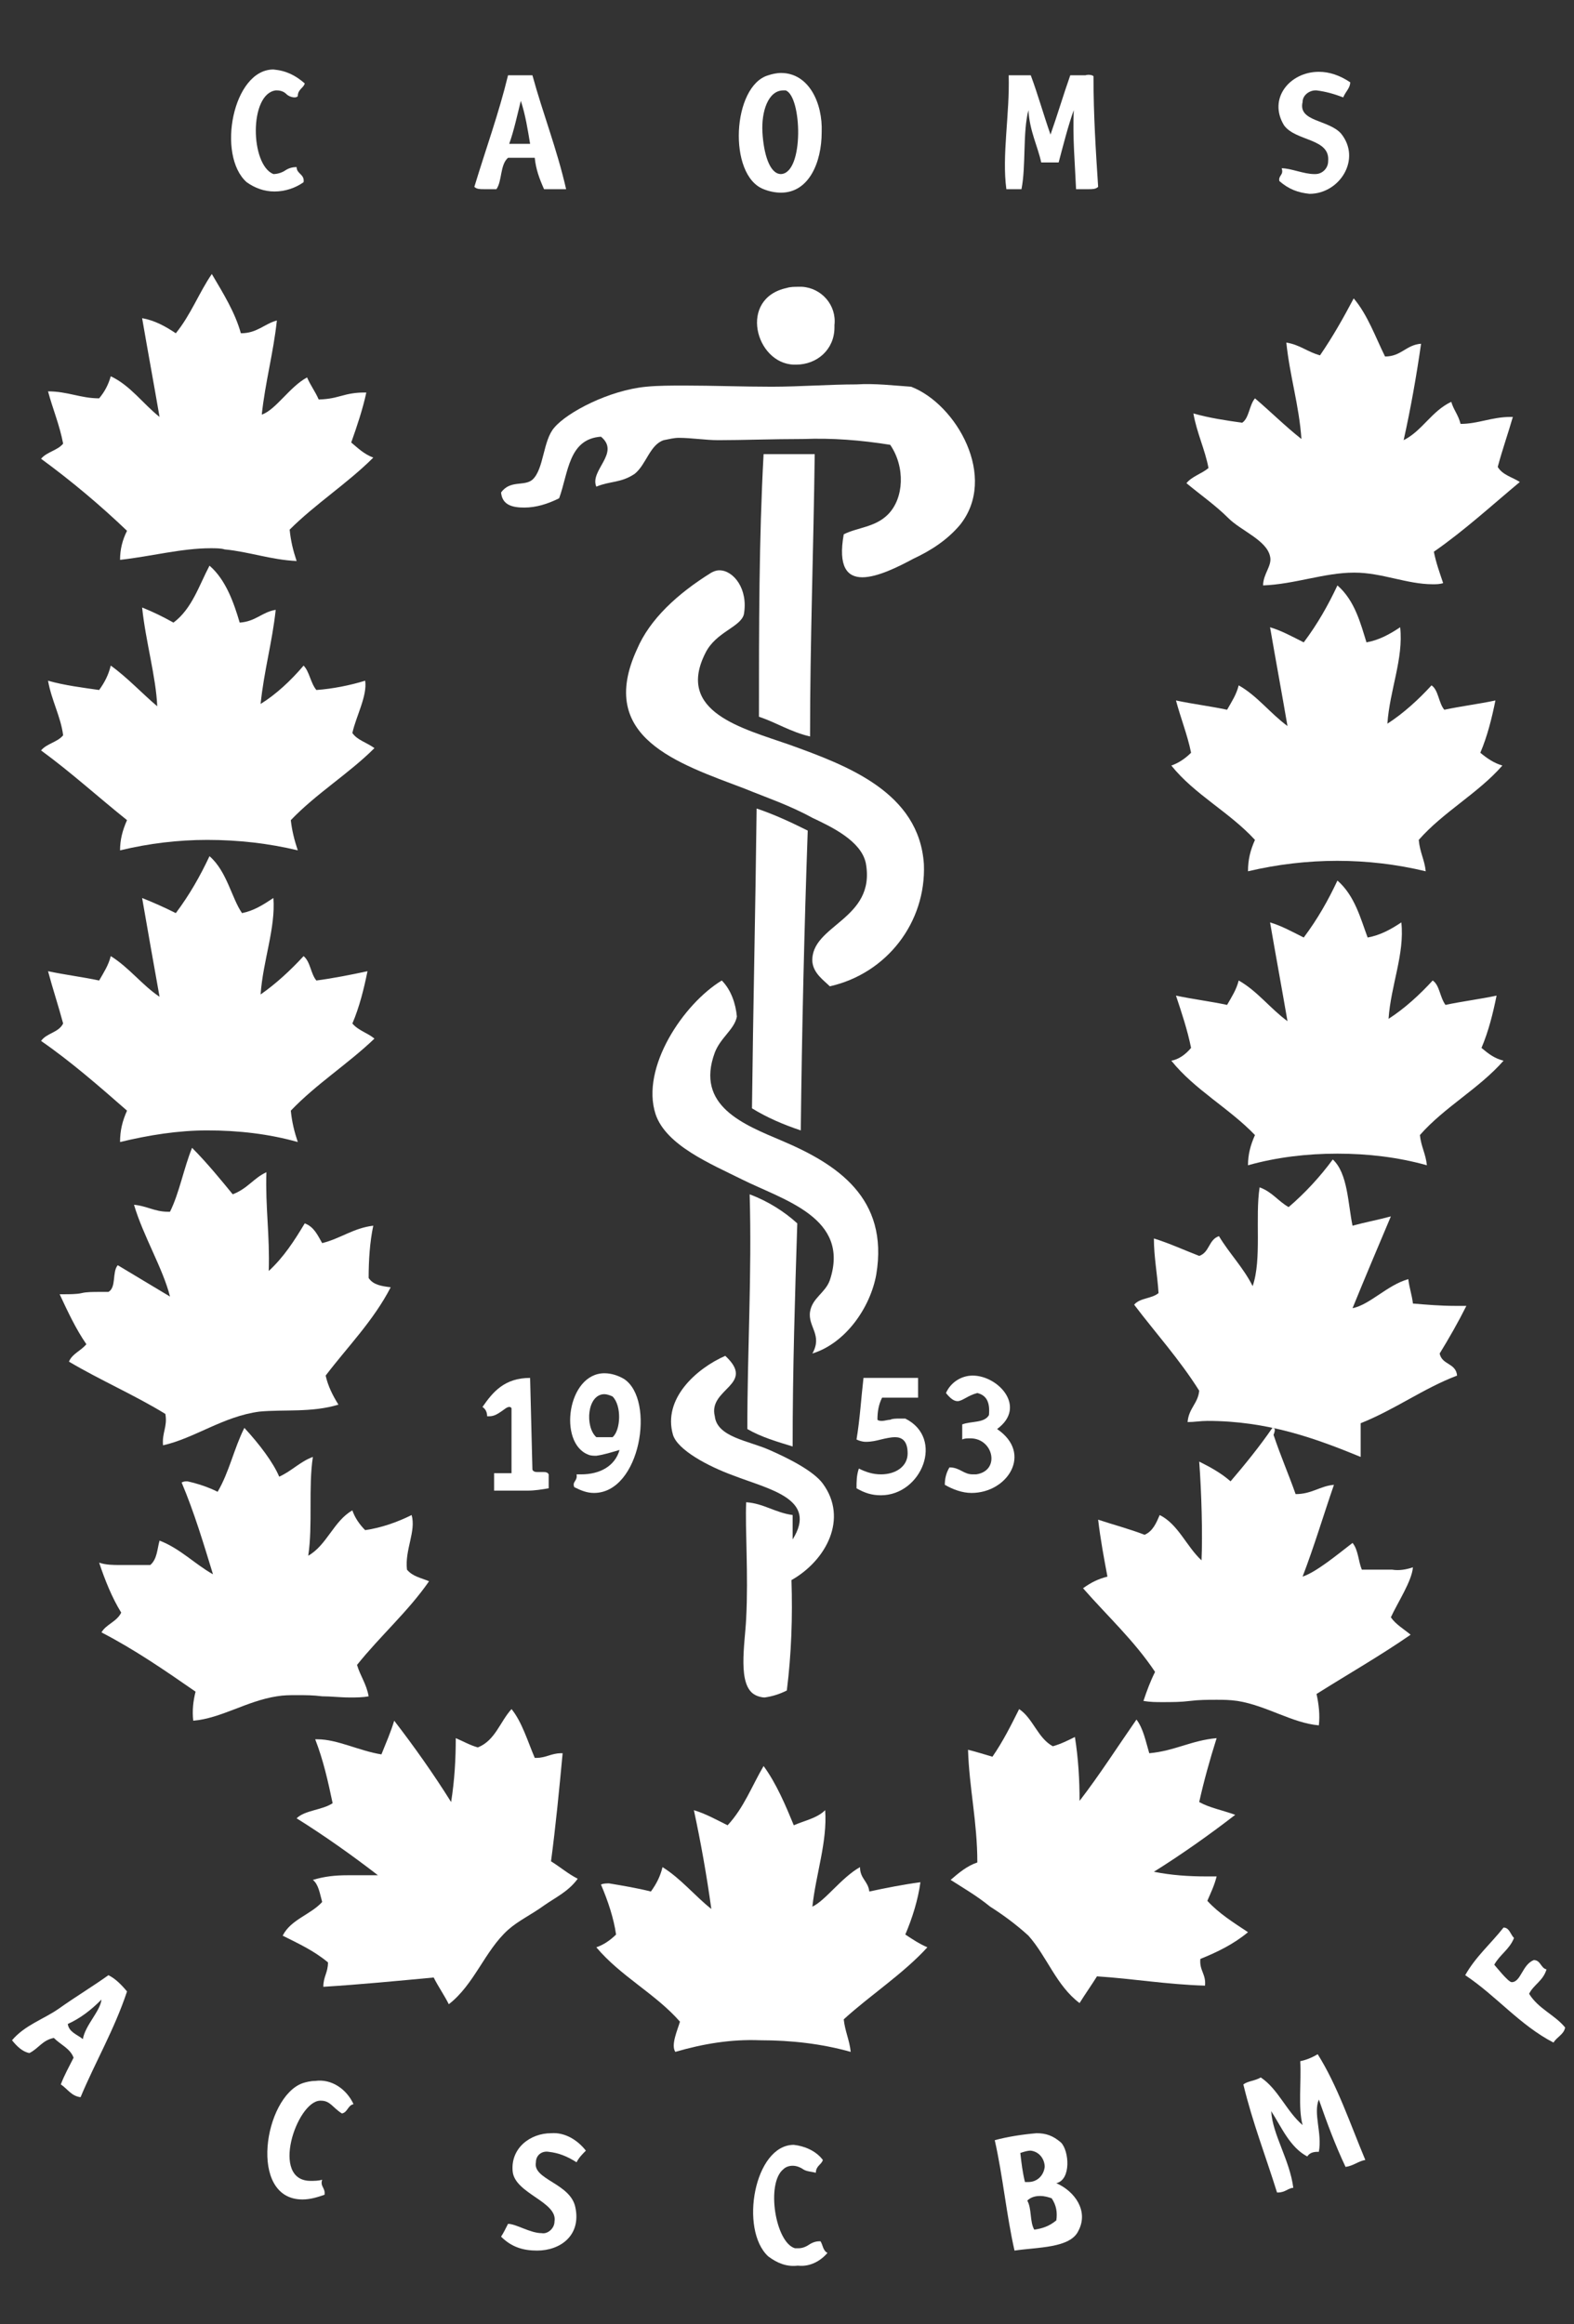
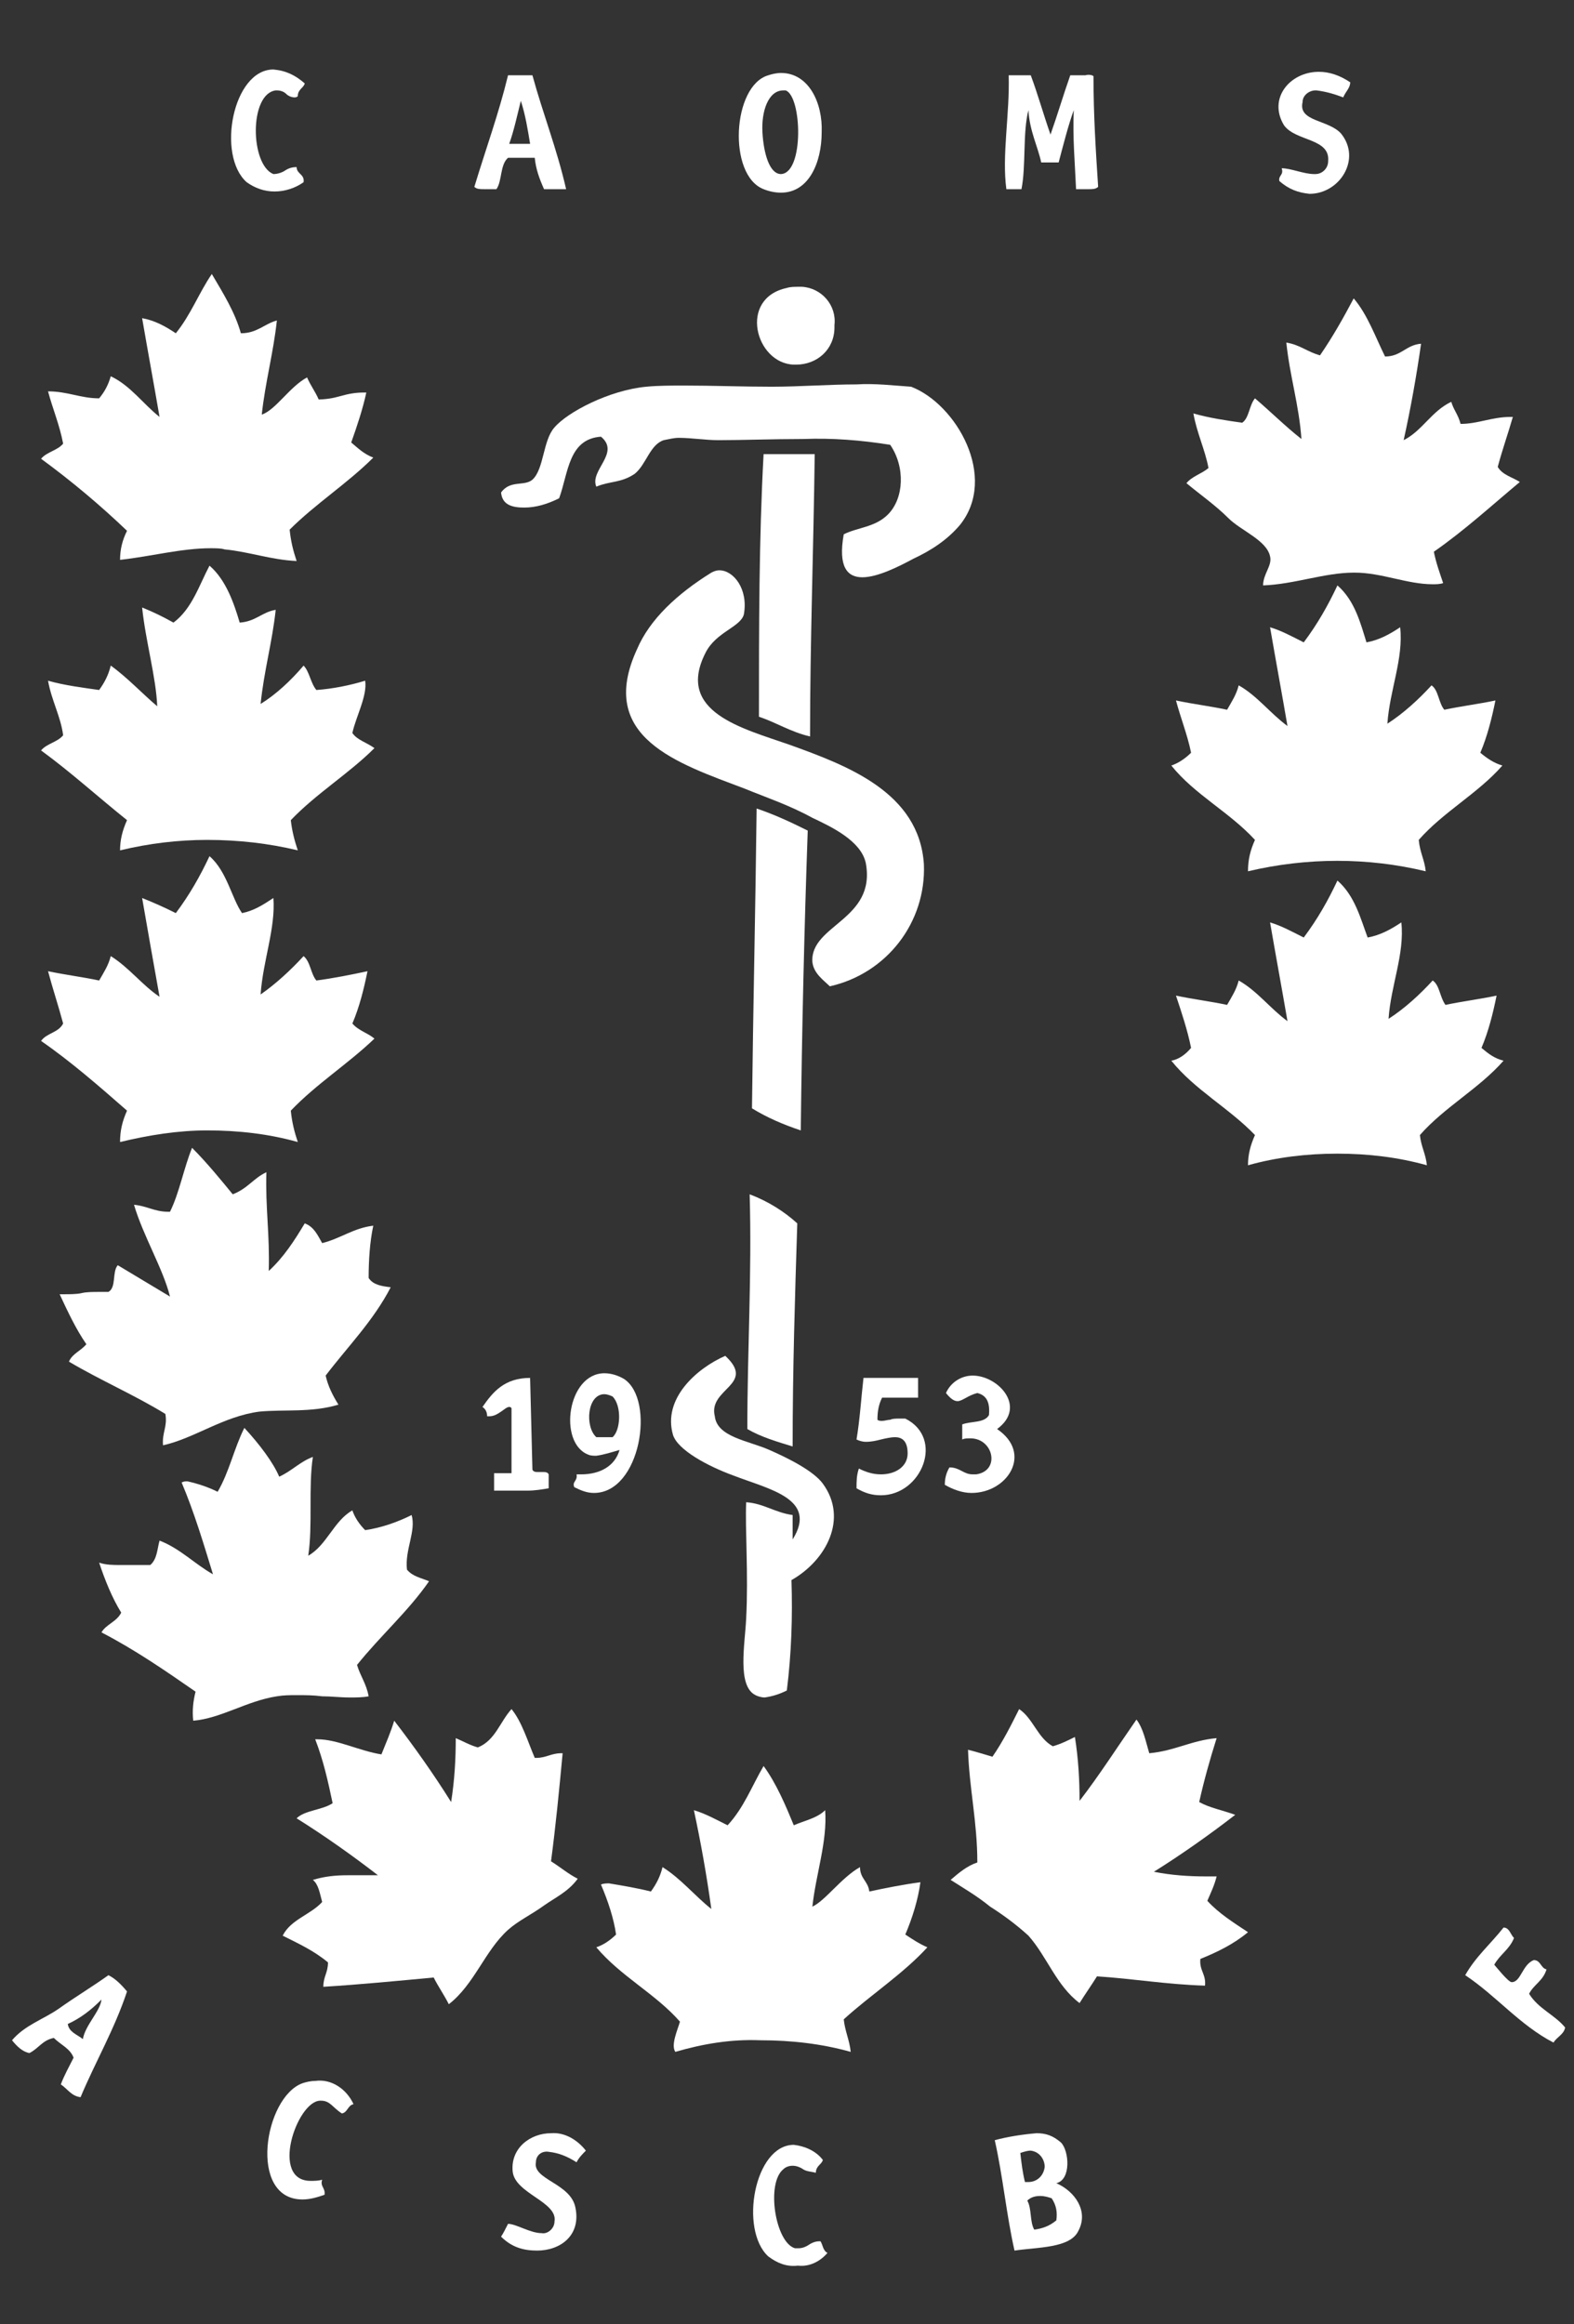
<svg xmlns="http://www.w3.org/2000/svg" id="Layer_1" x="0px" y="0px" viewBox="0 0 135.5 200" style="enable-background:new 0 0 135.5 200;" xml:space="preserve">
  <rect x="0" y="0" width="135.5" height="200" fill="#333333" stroke="none" />
  <style type="text/css">
	.st0{fill:#FFFFFF;}
</style>
  <g id="Group_1430" transform="translate(-135.465 -155.92)">
    <path id="Path_1175" class="st0" d="M159,161.9c-3.5,0-4.9,7.4-2.3,9.7c0.7,0.5,1.5,0.8,2.4,0.8s1.8-0.3,2.5-0.8   c0.1-0.7-0.6-0.7-0.6-1.3l0,0c-0.4,0-0.7,0.1-1,0.3c-0.3,0.2-0.7,0.3-1,0.3H159c-2-0.8-2.1-6.9,0.2-7.2h0.1c0.3,0,0.6,0.1,0.8,0.3   s0.5,0.3,0.7,0.3c0.1,0,0.2,0,0.3-0.1c0-0.6,0.5-0.7,0.6-1.1C160.9,162.4,160.1,162,159,161.9" />
    <path id="Path_1176" class="st0" d="M202.7,170.9c-1,0-1.5-1.8-1.6-3.6c-0.1-1.8,0.5-3.6,1.8-3.6c0.1,0,0.1,0,0.2,0   C204.5,164.2,204.7,170.8,202.7,170.9L202.7,170.9 M202.7,162.2c-0.4,0-0.8,0.1-1.1,0.2c-3.1,0.9-3.5,8.6-0.4,9.8   c0.5,0.2,1,0.3,1.5,0.3c2.4,0,3.5-2.6,3.5-5.2C206.3,164.8,205.1,162.2,202.7,162.2" />
    <path id="Path_1177" class="st0" d="M249,162.1c-2.5,0-4.4,2.3-3,4.6c1,1.4,4,1.1,3.8,3.1c0,0.6-0.5,1.1-1.1,1.1h-0.1   c-0.9,0-2-0.5-2.8-0.5c0.2,0.6-0.3,0.6-0.2,1.1c0.8,0.7,1.6,1,2.6,1.1c2.6,0,4.5-3,2.7-5.2c-1.1-1.2-3.7-1-3.3-2.7   c0-0.6,0.6-1,1.1-1c0,0,0,0,0.1,0c0.8,0.1,1.5,0.3,2.3,0.6c0.2-0.5,0.6-0.8,0.6-1.3C250.8,162.4,249.9,162.1,249,162.1" />
    <path id="Path_1178" class="st0" d="M179.3,168.3c0.4-1.1,0.7-2.5,1-3.7c0.4,1.2,0.6,2.5,0.8,3.7H179.3 M181.3,162.4h-2.1   c-0.8,3.3-1.9,6.3-2.9,9.6c0.2,0.2,0.5,0.2,0.8,0.2c0.1,0,0.3,0,0.4,0c0.1,0,0.3,0,0.4,0s0.2,0,0.3,0c0.5-0.7,0.3-2.1,1-2.7h2.3   c0.1,1,0.4,1.8,0.8,2.7h1.9C183.4,168.7,182.2,165.7,181.3,162.4" />
    <path id="Path_1179" class="st0" d="M228.9,162.4c-0.2,0-0.3,0-0.5,0c-0.2,0-0.3,0-0.5,0c-0.1,0-0.2,0-0.3,0   c-0.6,1.7-1.1,3.4-1.7,5.1c-0.6-1.7-1.1-3.5-1.7-5.1h-1.9c0.1,3.3-0.6,6.9-0.2,9.8h1.3c0.4-2,0.1-4.9,0.6-6.8   c0.1,1.8,0.8,3.1,1.1,4.5h1.5c0.4-1.5,0.8-3.1,1.3-4.5c-0.1,2.4,0.1,4.5,0.2,6.8c0.1,0,0.2,0,0.3,0c0.1,0,0.3,0,0.4,0s0.3,0,0.4,0   c0.3,0,0.6,0,0.8-0.2c-0.2-3.1-0.4-6.1-0.4-9.5C229.6,162.4,229.2,162.3,228.9,162.4" />
    <path id="Path_1180" class="st0" d="M153.7,179.5c-1.1,1.6-1.8,3.5-3.1,5.1c-0.9-0.6-1.8-1.1-2.9-1.3c0.5,2.9,1,5.6,1.5,8.5   c-1.4-1.1-2.5-2.7-4.2-3.5c-0.2,0.7-0.5,1.3-1,1.9c-1.6,0-2.7-0.6-4.4-0.6c0.4,1.5,1,2.9,1.3,4.5c-0.5,0.6-1.4,0.7-1.9,1.3   c2.6,1.9,5.1,4,7.4,6.2c-0.4,0.8-0.6,1.6-0.6,2.5c2.7-0.3,5.3-1,7.8-1c0.4,0,0.9,0,1.2,0.1c2.1,0.2,4,0.9,6.2,1   c-0.3-0.9-0.5-1.7-0.6-2.7c2.2-2.2,5-4,7.2-6.2c-0.8-0.3-1.3-0.8-1.9-1.3c0.5-1.4,1-2.9,1.3-4.3c-0.1,0-0.1,0-0.2,0   c-0.7,0-1.3,0.1-2,0.3s-1.3,0.3-2.1,0.3h0.2c-0.3-0.7-0.7-1.2-1-1.9c-1.5,0.8-2.7,2.8-3.9,3.2c0.3-2.8,1-5.3,1.3-8.1   c-1.1,0.3-1.7,1.1-3.1,1.1C155.7,182.8,154.7,181.2,153.7,179.5" />
    <path id="Path_1181" class="st0" d="M204.2,180.6c-0.3,0-0.7,0-1,0.1c-4.2,0.9-2.7,6.5,0.6,6.6c0.1,0,0.1,0,0.2,0   c1.8,0,3.3-1.3,3.3-3.2c0-0.1,0-0.1,0-0.2c0.2-1.7-1.1-3.2-2.8-3.3C204.5,180.6,204.3,180.6,204.2,180.6" />
    <path id="Path_1182" class="st0" d="M252,181.6c-0.9,1.7-1.8,3.3-2.9,4.9c-1.1-0.3-1.7-0.9-2.9-1.1c0.3,2.9,1.1,5.4,1.3,8.3   c-1.4-1.1-2.7-2.4-4-3.5c-0.5,0.6-0.5,1.7-1.1,2.1c-1.4-0.2-2.8-0.4-4.2-0.8c0.3,1.7,1,3.1,1.3,4.7c-0.6,0.5-1.4,0.7-1.9,1.3   c1.2,1,2.5,1.9,3.6,3c1.1,1.1,3.3,1.9,3.6,3.3c0.2,0.8-0.6,1.5-0.6,2.5c2.7-0.1,5.3-1.1,7.8-1.1h0.1c2.3,0,4.5,1,6.7,1   c0.3,0,0.6,0,0.9-0.1c-0.3-0.9-0.6-1.7-0.8-2.7c2.6-1.8,5-4,7.4-6c-0.6-0.4-1.5-0.6-1.9-1.3c0.4-1.5,0.9-2.9,1.3-4.3h-0.2   c-1.6,0-2.8,0.6-4.3,0.6c-0.2-0.8-0.6-1.2-0.8-1.9c-1.7,0.8-2.5,2.5-4.1,3.3c0.6-2.7,1.1-5.5,1.5-8.3c-1.3,0.1-1.7,1.1-3.1,1.1   C253.9,185,253.2,183,252,181.6" />
    <path id="Path_1183" class="st0" d="M209.2,189c-2.3,0-4.9,0.2-7.3,0.2c-2.5,0-5.1-0.1-7.5-0.1c-1.1,0-2.3,0-3.3,0.1   c-3.2,0.3-6.8,2.2-7.9,3.5c-1,1.1-0.9,3.6-1.9,4.5c-0.7,0.6-1.9,0-2.7,1.1c0.1,1.1,1,1.3,2,1.3s2-0.3,3-0.8   c0.8-2.2,0.8-5.1,3.6-5.3c1.7,1.4-1,2.9-0.4,4.3c1.2-0.5,2.1-0.3,3.3-1.1c1-0.8,1.3-2.5,2.5-2.9c0.5-0.1,0.9-0.2,1.3-0.2   c1.1,0,2.3,0.2,3.4,0.2c2.1,0,4.7-0.1,7.3-0.1c2.5-0.1,5,0.1,7.5,0.5c1.3,1.9,1.2,4.6-0.2,6c-1.1,1.1-2.6,1.1-3.8,1.7   c-0.5,2.8,0.3,3.7,1.6,3.7s3.1-0.9,4.4-1.6c1.5-0.7,2.9-1.6,4-2.9c3.3-4.1-0.3-10.4-4.2-11.9C212.4,189.1,210.8,188.9,209.2,189" />
    <path id="Path_1184" class="st0" d="M205.6,195h-4.4c-0.4,7.3-0.4,14.9-0.4,22.6c1.5,0.5,2.7,1.3,4.4,1.7   C205.2,211.1,205.5,203.2,205.6,195" />
    <path id="Path_1185" class="st0" d="M153.5,204.6c-0.9,1.7-1.5,3.7-3.1,4.9c-0.9-0.5-1.7-0.9-2.7-1.3c0.3,2.9,1.2,6,1.3,8.5   c-1.3-1.1-2.6-2.5-4-3.5c-0.2,0.8-0.5,1.4-1,2.1c-1.4-0.2-3-0.4-4.4-0.8c0.3,1.7,1.1,3.1,1.3,4.7c-0.5,0.6-1.4,0.7-1.9,1.3   c2.6,1.9,4.9,4,7.4,6c-0.4,0.9-0.6,1.7-0.6,2.6c2.5-0.6,5-0.9,7.5-0.9c2.7,0,5.3,0.3,7.8,0.9c-0.3-0.9-0.5-1.7-0.6-2.6   c2.2-2.3,5-4,7.2-6.2c-0.7-0.5-1.5-0.7-1.9-1.3c0.3-1.4,1.3-3.2,1.1-4.5c-1.3,0.4-2.8,0.7-4.2,0.8c-0.5-0.6-0.6-1.6-1.1-2.1   c-1.1,1.3-2.4,2.5-3.7,3.3c0.3-2.9,1-5.3,1.3-8.1c-1.2,0.2-1.7,1-3.1,1.1C155.6,207.8,154.9,205.8,153.5,204.6" />
    <path id="Path_1186" class="st0" d="M197.4,205c-0.3,0-0.5,0.1-0.7,0.2c-2.9,1.8-5.3,4-6.4,6.6c-3.5,7.6,3.5,9.8,9.3,12   c1.7,0.7,3.8,1.4,5.8,2.5c1.7,0.8,4.2,2,4.6,3.9c0.9,4.9-4.8,5.3-4.6,8.5c0.1,1,1,1.6,1.5,2.1c4.9-1.1,8.3-5.5,8.1-10.5   c-0.4-6.2-6.6-8.5-11.6-10.3c-4-1.4-9.8-2.8-7.2-7.9c0.9-1.8,3-2.2,3.3-3.3C199.9,206.6,198.6,205,197.4,205" />
    <path id="Path_1187" class="st0" d="M250.6,206.3c-0.8,1.7-1.7,3.3-2.9,4.9c-1-0.5-1.9-1-2.9-1.3c0.5,2.9,1,5.6,1.5,8.5   c-1.5-1.1-2.6-2.6-4.2-3.5c-0.2,0.8-0.6,1.4-1,2.1c-1.4-0.3-3-0.5-4.4-0.8c0.4,1.5,1,3,1.3,4.5c-0.5,0.5-1.1,0.9-1.7,1.1   c2,2.5,5,4,7.2,6.4c-0.4,0.9-0.6,1.7-0.6,2.7c5.1-1.2,10.3-1.2,15.3,0c-0.1-1-0.5-1.6-0.6-2.7c2.1-2.4,5.1-4,7.2-6.4   c-0.7-0.2-1.3-0.6-1.9-1.1c0.6-1.4,1-3,1.3-4.5c-1.4,0.3-3,0.5-4.4,0.8c-0.5-0.6-0.5-1.7-1.1-2.1c-1.1,1.2-2.4,2.4-3.8,3.3   c0.2-2.9,1.4-5.6,1.1-8.3c-0.9,0.6-1.8,1.1-2.9,1.3C252.6,209.6,252.1,207.6,250.6,206.3" />
    <path id="Path_1188" class="st0" d="M200.6,225.5c-0.1,8.6-0.3,17.1-0.4,25.8c1.3,0.8,2.7,1.4,4.2,1.9c0.1-8.7,0.3-17.3,0.6-25.8   C203.6,226.7,202.1,226,200.6,225.5" />
    <path id="Path_1189" class="st0" d="M153.5,229.6c-0.8,1.7-1.7,3.3-2.9,4.9c-1-0.5-1.9-0.9-2.9-1.3c0.5,2.9,1,5.7,1.5,8.5   c-1.5-1-2.6-2.5-4.2-3.5c-0.2,0.8-0.6,1.4-1,2.1c-1.4-0.3-3-0.5-4.4-0.8c0.4,1.5,0.9,3,1.3,4.5c-0.4,0.8-1.4,0.8-1.9,1.5   c2.6,1.8,5,3.9,7.4,6c-0.4,0.9-0.6,1.7-0.6,2.7c2.5-0.6,5-1,7.5-1c2.7,0,5.3,0.3,7.8,1c-0.3-0.9-0.5-1.7-0.6-2.7   c2.2-2.3,4.9-4,7.2-6.2c-0.6-0.5-1.4-0.7-1.9-1.3c0.6-1.4,1-3,1.3-4.5c-1.4,0.3-2.9,0.6-4.4,0.8c-0.5-0.6-0.5-1.6-1.1-2.1   c-1.1,1.2-2.4,2.4-3.7,3.3c0.2-2.9,1.3-5.7,1.1-8.3c-0.9,0.6-1.7,1.1-2.7,1.3C155.4,233.2,155,230.9,153.5,229.6" />
    <path id="Path_1190" class="st0" d="M250.6,231.7c-0.8,1.7-1.7,3.3-2.9,4.9c-1-0.5-1.9-1-2.9-1.3c0.5,2.9,1,5.6,1.5,8.5   c-1.5-1.1-2.6-2.6-4.2-3.5c-0.2,0.8-0.6,1.4-1,2.1c-1.4-0.3-3-0.5-4.4-0.8c0.5,1.5,1,3,1.3,4.5c-0.5,0.6-1.1,1-1.7,1.1   c2,2.5,5,4.1,7.2,6.4c-0.4,0.9-0.6,1.7-0.6,2.6c2.5-0.7,5.1-1,7.7-1c2.6,0,5.2,0.3,7.7,1c-0.1-1-0.5-1.6-0.6-2.6   c2.1-2.4,5.1-4,7.2-6.4c-0.8-0.2-1.3-0.6-1.9-1.1c0.6-1.4,1-3,1.3-4.5c-1.4,0.3-3,0.5-4.4,0.8c-0.5-0.7-0.5-1.7-1.1-2.1   c-1.1,1.2-2.4,2.4-3.8,3.3c0.2-2.9,1.4-5.6,1.1-8.3c-0.9,0.6-1.8,1.1-2.9,1.3C252.6,235,252.1,233,250.6,231.7" />
-     <path id="Path_1191" class="st0" d="M197.6,240.3c-3.3,2-7,7.5-5.7,11.5c0.9,2.7,4.8,4.3,7.4,5.6c3.6,1.8,9.4,3.3,7.6,8.7   c-0.4,1.1-1.5,1.5-1.7,2.7c-0.2,1.3,1.1,2,0.2,3.6c2.9-0.9,5-4,5.5-6.8c1.1-6.6-3.4-9.5-8.1-11.5c-3.3-1.4-7.5-3-5.8-7.6   c0.5-1.3,1.7-2,1.9-3.1C198.8,242.3,198.4,241.1,197.6,240.3" />
    <path id="Path_1192" class="st0" d="M152,254.7c-0.7,1.7-1.1,3.9-1.9,5.5c-0.1,0-0.1,0-0.2,0c-1.1,0-1.8-0.5-2.9-0.6   c0.8,2.7,2.5,5.5,3.1,7.9c-1.5-0.9-3-1.8-4.5-2.7c-0.5,0.6-0.1,1.9-0.8,2.3c-0.3,0-0.5,0-0.8,0c-0.5,0-1.1,0-1.5,0.1   s-1.1,0.1-1.5,0.1c-0.1,0-0.2,0-0.4,0c0.7,1.5,1.4,3,2.3,4.3c-0.5,0.6-1.2,0.8-1.5,1.5c2.7,1.6,5.7,2.9,8.3,4.5   c0.2,1.1-0.3,1.6-0.2,2.7c2.7-0.6,5.2-2.5,8.3-2.9c2.1-0.2,4.5,0.1,6.8-0.6c-0.5-0.8-0.9-1.6-1.1-2.5c1.9-2.5,4.1-4.7,5.6-7.6   c-0.8-0.1-1.5-0.2-1.9-0.8c0-1.5,0.1-3.1,0.4-4.5c-1.7,0.2-2.8,1.1-4.4,1.5c-0.4-0.7-0.7-1.4-1.5-1.7c-0.9,1.5-1.8,2.9-3.1,4.1   c0.1-3.1-0.3-5.5-0.2-8.5c-1.1,0.5-1.6,1.4-2.9,1.9C154.6,257.6,153.3,256,152,254.7" />
-     <path id="Path_1193" class="st0" d="M250.2,255.7c-1.1,1.5-2.4,2.9-3.8,4.1c-0.9-0.5-1.4-1.3-2.5-1.7c-0.4,2.6,0.2,6.2-0.6,8.5   c-0.8-1.6-2-2.8-2.9-4.3c-0.9,0.3-0.8,1.4-1.7,1.7c-1.3-0.5-2.6-1.1-3.9-1.5c0,1.6,0.3,3.1,0.4,4.7c-0.6,0.5-1.6,0.4-2.1,1   c1.9,2.5,3.9,4.7,5.6,7.4c-0.1,1.1-0.9,1.5-1,2.7c0.6,0,1.1-0.1,1.7-0.1c5.2,0,9.3,1.5,13.2,3.1v-2.9c3-1.2,5.4-3,8.3-4.1   c-0.1-1.1-1.3-0.9-1.5-1.9c0.8-1.3,1.6-2.7,2.3-4.1c-0.3,0-0.6,0-1,0c-1.2,0-2.4-0.1-3.6-0.2c-0.1-0.8-0.3-1.3-0.4-2.1   c-1.8,0.5-3.3,2.2-4.8,2.5c1.1-2.7,2.2-5.3,3.3-7.9c-1.1,0.3-2.2,0.5-3.3,0.8C251.5,259.5,251.5,256.9,250.2,255.7" />
    <path id="Path_1194" class="st0" d="M200,258.7c0.2,6.9-0.2,13.3-0.2,20.2c1.2,0.7,2.6,1.1,3.9,1.5c0-6.6,0.2-12.9,0.4-19.2   C203,260.2,201.6,259.3,200,258.7" />
    <path id="Path_1195" class="st0" d="M197.9,272.6c-2.5,1.1-5.4,3.7-4.5,6.8c0.4,1.3,3,2.7,5.2,3.5c3.1,1.2,7.3,2,5.1,5.5v-2.1   c-1.5-0.2-2.5-1-4-1.1c-0.1,2.3,0.2,6.2,0,10c-0.1,2.2-0.8,5.8,0.8,6.6c0.2,0.1,0.5,0.2,0.8,0.2c0.7-0.1,1.3-0.3,1.9-0.6   c0.4-3.2,0.5-6.3,0.4-9.5c3-1.7,4.9-5.3,2.7-8.3c-0.8-1.1-3-2.2-4.6-2.9c-1.8-0.8-4.5-1.1-4.7-2.9   C196.4,275.4,200.6,275.1,197.9,272.6" />
    <path id="Path_1196" class="st0" d="M186.8,279.6c-1-0.9-0.8-3.7,0.7-3.7c0.2,0,0.5,0.1,0.7,0.2c0.8,0.8,0.7,2.9,0,3.5L186.8,279.6    M187.5,274.1c-3.2,0-4,6-1.4,7c0.2,0.1,0.5,0.1,0.7,0.1c0.7-0.1,1.3-0.3,2-0.5c-0.4,1.4-1.7,2.1-3.3,2.1c-0.1,0-0.3,0-0.4,0   c0.1,0.6-0.4,0.6-0.2,1.1c0.6,0.3,1.1,0.5,1.7,0.5c4,0,5.3-8,2.6-9.8C188.7,274.3,188.1,274.1,187.5,274.1" />
    <path id="Path_1197" class="st0" d="M219.2,274.3c-1,0-1.9,0.6-2.3,1.5c0.4,0.5,0.7,0.7,1,0.7c0.4,0,0.9-0.5,1.7-0.7   c0.8,0.2,1.1,0.8,1,1.9c-0.4,0.7-1.5,0.5-2.3,0.8v1.3c0.2-0.1,0.4-0.1,0.7-0.1c2,0,2.6,2.8,0.5,3.1c-0.1,0-0.2,0-0.3,0   c-0.8,0-1.1-0.6-2-0.6c-0.3,0.5-0.4,1-0.4,1.5c0.7,0.4,1.5,0.7,2.3,0.7c3.1,0,5.3-3.4,2.2-5.5C223.9,277,221.4,274.3,219.2,274.3" />
    <path id="Path_1198" class="st0" d="M181.1,274.5c-2.2,0-3.2,1.2-4.1,2.5c0.3,0.2,0.4,0.5,0.4,0.8c0.1,0,0.1,0,0.2,0   c0.4,0,0.7-0.2,1-0.4c0.3-0.2,0.5-0.4,0.7-0.4c0.1,0,0.1,0,0.2,0.1v5.6h-1.5v1.5c0.2,0,0.5,0,0.7,0c0.4,0,0.8,0,1.1,0s0.8,0,1.1,0   c0.6,0,1.2-0.1,1.8-0.2v-1.2c-0.1-0.2-0.3-0.2-0.5-0.2c-0.1,0-0.1,0-0.2,0s-0.1,0-0.2,0c-0.2,0-0.4,0-0.5-0.2L181.1,274.5" />
    <path id="Path_1199" class="st0" d="M214.5,274.5h-4.7c-0.2,1.7-0.3,3.5-0.6,5.3c0.2,0.1,0.5,0.2,0.8,0.2c0.5,0,0.9-0.1,1.3-0.2   c0.4-0.1,0.9-0.2,1.2-0.2c0.6,0,1.1,0.3,1.1,1.4c0,1.1-1,1.8-2.3,1.8c-0.7,0-1.3-0.2-1.9-0.5c-0.2,0.6-0.2,1.1-0.2,1.7   c0.7,0.4,1.3,0.6,2.1,0.6c3.5,0,5.5-4.9,2.1-6.6c-0.1,0-0.3,0-0.5,0c-0.3,0-0.6,0-0.8,0.1c-0.2,0-0.5,0.1-0.7,0.1   c-0.1,0-0.3,0-0.4-0.1c0-0.7,0.1-1.3,0.4-1.9h3.1L214.5,274.5" />
    <path id="Path_1200" class="st0" d="M156.5,278.8c-0.9,1.8-1.3,3.8-2.3,5.5c-0.8-0.4-1.7-0.7-2.6-0.9c-0.2,0-0.3,0-0.5,0.1   c1.1,2.6,1.9,5.3,2.7,7.9c-1.6-0.9-2.8-2.2-4.6-2.9c-0.2,0.7-0.2,1.6-0.8,2.1c-0.2,0-0.4,0-0.6,0c-0.3,0-0.6,0-1,0   c-0.3,0-0.6,0-1,0c-0.6,0-1.2,0-1.8-0.2c0.5,1.5,1.1,3,1.9,4.3c-0.4,0.8-1.3,1-1.7,1.7c2.9,1.5,5.5,3.3,8.1,5.1   c-0.2,0.8-0.3,1.6-0.2,2.5c2.4-0.2,4.6-1.7,7.2-2.1c0.6-0.1,1.1-0.1,1.7-0.1c0.8,0,1.4,0,2.2,0.1c0.8,0,1.5,0.1,2.4,0.1   c0.5,0,1.1,0,1.6-0.1c-0.2-1.1-0.7-1.7-1-2.7c2-2.5,4.4-4.6,6.2-7.2c-0.7-0.3-1.4-0.4-1.9-1c-0.2-1.7,0.8-3.3,0.4-4.7   c-1.2,0.6-2.6,1.1-4,1.3c-0.5-0.5-0.9-1.1-1.1-1.7c-1.6,0.9-2.2,3-3.8,3.9c0.4-2.6,0-5.9,0.4-8.5c-1.1,0.4-1.8,1.2-2.9,1.7   C159,281.8,157.8,280.2,156.5,278.8" />
-     <path id="Path_1201" class="st0" d="M245,278.8L245,278.8c-1.1,1.6-2.4,3.2-3.6,4.6c-0.8-0.7-1.7-1.2-2.7-1.7   c0.2,2.6,0.3,6.3,0.2,8.5c-1.3-1.2-2-3.1-3.6-3.9c-0.3,0.7-0.6,1.4-1.3,1.7c-1.3-0.5-2.8-0.9-4-1.3c0.2,1.7,0.5,3.3,0.8,4.9   c-0.8,0.2-1.4,0.5-2.1,1c2.1,2.4,4.4,4.5,6.2,7.2c-0.4,0.8-0.7,1.6-1,2.5c0.6,0.1,1.1,0.1,1.6,0.1c0.9,0,1.6,0,2.4-0.1   c0.8-0.1,1.5-0.1,2.3-0.1c0.6,0,1.1,0,1.8,0.1c2.5,0.4,4.7,1.9,7,2.1c0.1-0.9,0-1.8-0.2-2.7c2.7-1.7,5.5-3.3,8.1-5.1   c-0.6-0.5-1.3-0.9-1.7-1.5c0.6-1.3,1.8-3.1,1.9-4.3c-0.6,0.2-1.2,0.3-1.8,0.2c-0.3,0-0.7,0-1,0c-0.3,0-0.7,0-1,0   c-0.2,0-0.4,0-0.6,0c-0.3-0.7-0.3-1.7-0.8-2.3c-1.3,1-3.1,2.5-4.3,2.9c1-2.6,1.8-5.3,2.7-7.9c-1.2,0.1-1.9,0.8-3.3,0.8   c-0.6-1.7-1.3-3.3-1.9-5.1C245.3,278.9,245.2,278.8,245,278.8" />
    <path id="Path_1202" class="st0" d="M179.5,303c-1,1.1-1.4,2.7-2.9,3.3c-0.7-0.2-1.2-0.5-1.9-0.8c0,1.8-0.1,3.6-0.4,5.5   c-1.5-2.4-3.2-4.8-4.9-7c-0.3,1-0.7,1.9-1.1,2.9c-1.9-0.3-3.8-1.3-5.5-1.3c-0.1,0-0.1,0-0.2,0c0.7,1.8,1.1,3.6,1.5,5.5   c-0.9,0.6-2.4,0.6-3.1,1.3c2.4,1.5,4.8,3.2,7,4.9c-0.4,0-0.8,0-1.1,0s-0.5,0-0.8,0c-0.3,0-0.5,0-0.7,0c-1.1,0-2,0.1-3,0.4   c0.5,0.4,0.6,1.2,0.8,1.9c-1,1.1-2.7,1.5-3.4,2.9c1.4,0.7,2.7,1.3,3.9,2.3c0,0.9-0.4,1.2-0.4,2.1c3.2-0.2,6.3-0.5,9.5-0.8   c0.4,0.8,0.9,1.5,1.3,2.3c2.2-1.7,3.1-4.6,5.1-6.4c0.9-0.8,2-1.3,3.1-2.1c1-0.7,2.1-1.2,2.9-2.3c-0.8-0.4-1.5-1-2.3-1.5   c0.4-3,0.7-6.1,1-9.3c-0.1,0-0.1,0-0.2,0c-0.3,0-0.7,0.1-1,0.2c-0.3,0.1-0.7,0.2-1,0.2c-0.1,0-0.1,0-0.2,0   C180.9,305.8,180.4,304.1,179.5,303" />
    <path id="Path_1203" class="st0" d="M223.2,303c-0.7,1.4-1.4,2.8-2.3,4.1c-0.7-0.2-1.3-0.4-2.1-0.6c0.1,3.3,0.8,6.2,0.8,9.7   c-0.9,0.3-1.6,0.9-2.3,1.5c1.1,0.7,2.3,1.4,3.4,2.3c1.1,0.7,2.2,1.5,3.3,2.5c1.6,1.8,2.4,4.3,4.4,5.8c0.5-0.8,1-1.5,1.5-2.3   c3.1,0.2,6,0.7,9.3,0.8c0.1-1-0.5-1.3-0.4-2.3c1.5-0.6,2.9-1.3,4.1-2.3c-1.2-0.8-2.5-1.6-3.5-2.7c0.3-0.7,0.6-1.3,0.8-2.1   c-0.3,0-0.6,0-0.9,0c-1.5,0-3-0.1-4.5-0.4c2.4-1.5,4.8-3.2,7-4.9c-1.1-0.4-2.2-0.6-3.1-1.1c0.4-1.8,0.9-3.6,1.5-5.5   c-2.2,0.2-3.6,1.1-5.8,1.3c-0.3-1-0.5-2.1-1.1-2.9c-1.6,2.3-3.2,4.8-4.9,7c0-1.8-0.1-3.6-0.4-5.5c-0.6,0.3-1.2,0.6-1.9,0.8   C224.8,305.5,224.4,303.8,223.2,303" />
    <path id="Path_1204" class="st0" d="M201.2,307.9c-1,1.7-1.7,3.6-3.1,5.1c-1-0.5-1.9-1-2.9-1.3c0.6,2.8,1.1,5.6,1.5,8.5   c-1.4-1.1-2.6-2.6-4.2-3.6c-0.2,0.8-0.5,1.4-1,2.1c-1.2-0.3-2.4-0.5-3.6-0.7c-0.2,0-0.5,0-0.7,0.1c0.6,1.4,1.1,2.9,1.3,4.3   c-0.5,0.5-1.1,0.9-1.7,1.1c2.1,2.5,5.1,4,7.2,6.4c-0.2,0.7-0.8,2-0.4,2.6c2.4-0.7,4.8-1.1,7.3-1c2.7,0,5.3,0.3,7.8,1   c-0.1-1-0.5-1.8-0.6-2.8c2.3-2.1,5.1-3.9,7.2-6.2c-0.7-0.3-1.3-0.7-1.9-1.1c0.6-1.4,1.1-3,1.3-4.5c-1.5,0.2-3,0.5-4.4,0.8   c-0.1-0.9-0.8-1.1-0.8-2.1c-1.6,0.9-3,2.9-4.1,3.4c0.3-2.8,1.3-5.6,1.1-8.3c-0.7,0.7-1.8,0.9-2.7,1.3   C203.1,311.3,202.3,309.4,201.2,307.9" />
    <path id="Path_1205" class="st0" d="M264.9,321.8c-1.1,1.4-2.4,2.5-3.3,4.1c2.7,1.8,4.7,4.3,7.6,5.8c0.3-0.5,0.9-0.7,1-1.3   c-0.9-1.1-2.3-1.6-3.1-2.9c0.4-0.8,1.2-1.1,1.5-2.1c-0.5-0.1-0.5-0.8-1.1-0.8l0,0c-1,0.4-1.1,1.9-1.9,1.9c-0.3,0-1.4-1.4-1.5-1.5   c0.5-0.9,1.3-1.3,1.7-2.3C265.5,322.4,265.4,321.8,264.9,321.8" />
    <path id="Path_1206" class="st0" d="M142.6,331.4c-0.5-0.4-1.2-0.6-1.3-1.3c1.1-0.5,2-1.2,2.9-2.1   C144.1,329,142.8,330.2,142.6,331.4 M144.8,325.9c-1.4,1-2.9,1.9-4.3,2.9c-1.3,0.9-2.9,1.4-4,2.7l0,0c0.4,0.5,0.9,1,1.5,1.1   c0.8-0.4,1.1-1.1,2.1-1.3c0.6,0.6,1.4,0.9,1.7,1.7c-0.4,0.8-0.8,1.5-1.1,2.3c0.6,0.4,0.9,1,1.7,1.1c1.3-3.1,2.9-5.8,4-9.1   C145.9,326.7,145.4,326.2,144.8,325.9" />
    <path id="Path_1207" class="st0" d="M162.6,335c-0.4,0-0.8,0.1-1.1,0.2c-3.3,1.2-4.7,10,0,10c0.7,0,1.3-0.2,1.9-0.4   c0.1-0.6-0.4-0.7-0.2-1.3c-0.3,0.1-0.7,0.1-1,0.1c-3.5,0-1.2-6.8,0.8-6.9h0.1c0.8,0,1,0.6,1.8,1.1c0.5-0.1,0.5-0.7,1-0.8   C165.3,335.7,164,334.8,162.6,335" />
    <path id="Path_1208" class="st0" d="M182.9,339.5c-1.8,0-3.5,1.3-3.3,3.3c0.2,1.9,3.9,2.6,3.6,4.3c0,0.6-0.6,1.1-1.1,1   c-1,0-2.2-0.8-2.9-0.8c-0.2,0.4-0.4,0.8-0.6,1.1c0.9,0.9,1.9,1.2,3.1,1.2c2,0,3.8-1.3,3.3-3.7c-0.4-2.1-3.7-2.4-3.4-3.9   c0-0.6,0.5-1,1.1-0.9l0,0c0.9,0.1,1.6,0.4,2.4,0.9c0.2-0.4,0.5-0.7,0.8-1C185.2,340.1,184.1,339.4,182.9,339.5" />
    <path id="Path_1209" class="st0" d="M224.5,347.8c-0.4-0.7-0.2-1.8-0.6-2.5c0.3-0.3,0.7-0.4,1.1-0.4c0.4,0,0.7,0.1,1,0.2   c0.4,0.6,0.5,1.2,0.4,1.9C225.8,347.5,225.2,347.7,224.5,347.8 M224,343.7c-0.1,0-0.2,0-0.3,0c-0.2-0.8-0.3-1.6-0.4-2.5   c0.3-0.1,0.6-0.2,0.9-0.2c0.8,0.1,1.2,0.8,1.2,1.4C225.3,343.2,224.7,343.7,224,343.7 M224.7,339.5c-1.2,0.1-2.5,0.3-3.6,0.6   c0.7,3.1,1,6.4,1.7,9.5c2-0.3,4.8-0.2,5.5-1.7c0.9-1.7-0.3-3.4-1.9-4.1c1.3-0.3,1.1-2.8,0.4-3.5   C226.1,339.7,225.5,339.5,224.7,339.5" />
    <path id="Path_1210" class="st0" d="M203.8,340.5c-3.4,0-4.7,7.3-2.2,9.6c0.8,0.6,1.6,0.9,2.5,0.8h0.1c1,0.1,1.9-0.4,2.5-1.1   c-0.4-0.2-0.4-0.7-0.6-1H206c-0.3,0-0.6,0.1-0.9,0.3s-0.6,0.3-0.9,0.3c-0.1,0-0.2,0-0.3,0c-1.7-0.5-2.5-5.6-1-6.8   c0.2-0.2,0.5-0.3,0.8-0.3c0.3,0,0.6,0.1,0.9,0.3c0.3,0.2,0.7,0.2,1.1,0.3l0,0c0-0.6,0.5-0.7,0.6-1.1   C205.7,341,204.7,340.6,203.8,340.5" />
-     <path id="Path_1211" class="st0" d="M248.9,332.7c-0.5,0.3-1,0.5-1.5,0.6c0.1,1.8-0.2,4,0.2,5.5c-1.4-1.2-2.1-3.1-3.6-4.1   c-0.5,0.3-1.1,0.3-1.5,0.6c0.8,3.3,1.9,6.1,2.9,9.3h0.1c0.6,0,0.9-0.4,1.3-0.4c-0.3-2.4-1.8-4.6-1.9-6.6c0.9,1.4,1.6,3.1,3.1,3.9   c0.2-0.3,0.5-0.4,0.9-0.4h0.1c0.3-1.6-0.5-3.3,0-4.5c0.7,2,1.4,3.9,2.3,5.8c0.7-0.1,1.1-0.5,1.7-0.6   C251.7,338.7,250.6,335.4,248.9,332.7" />
  </g>
</svg>